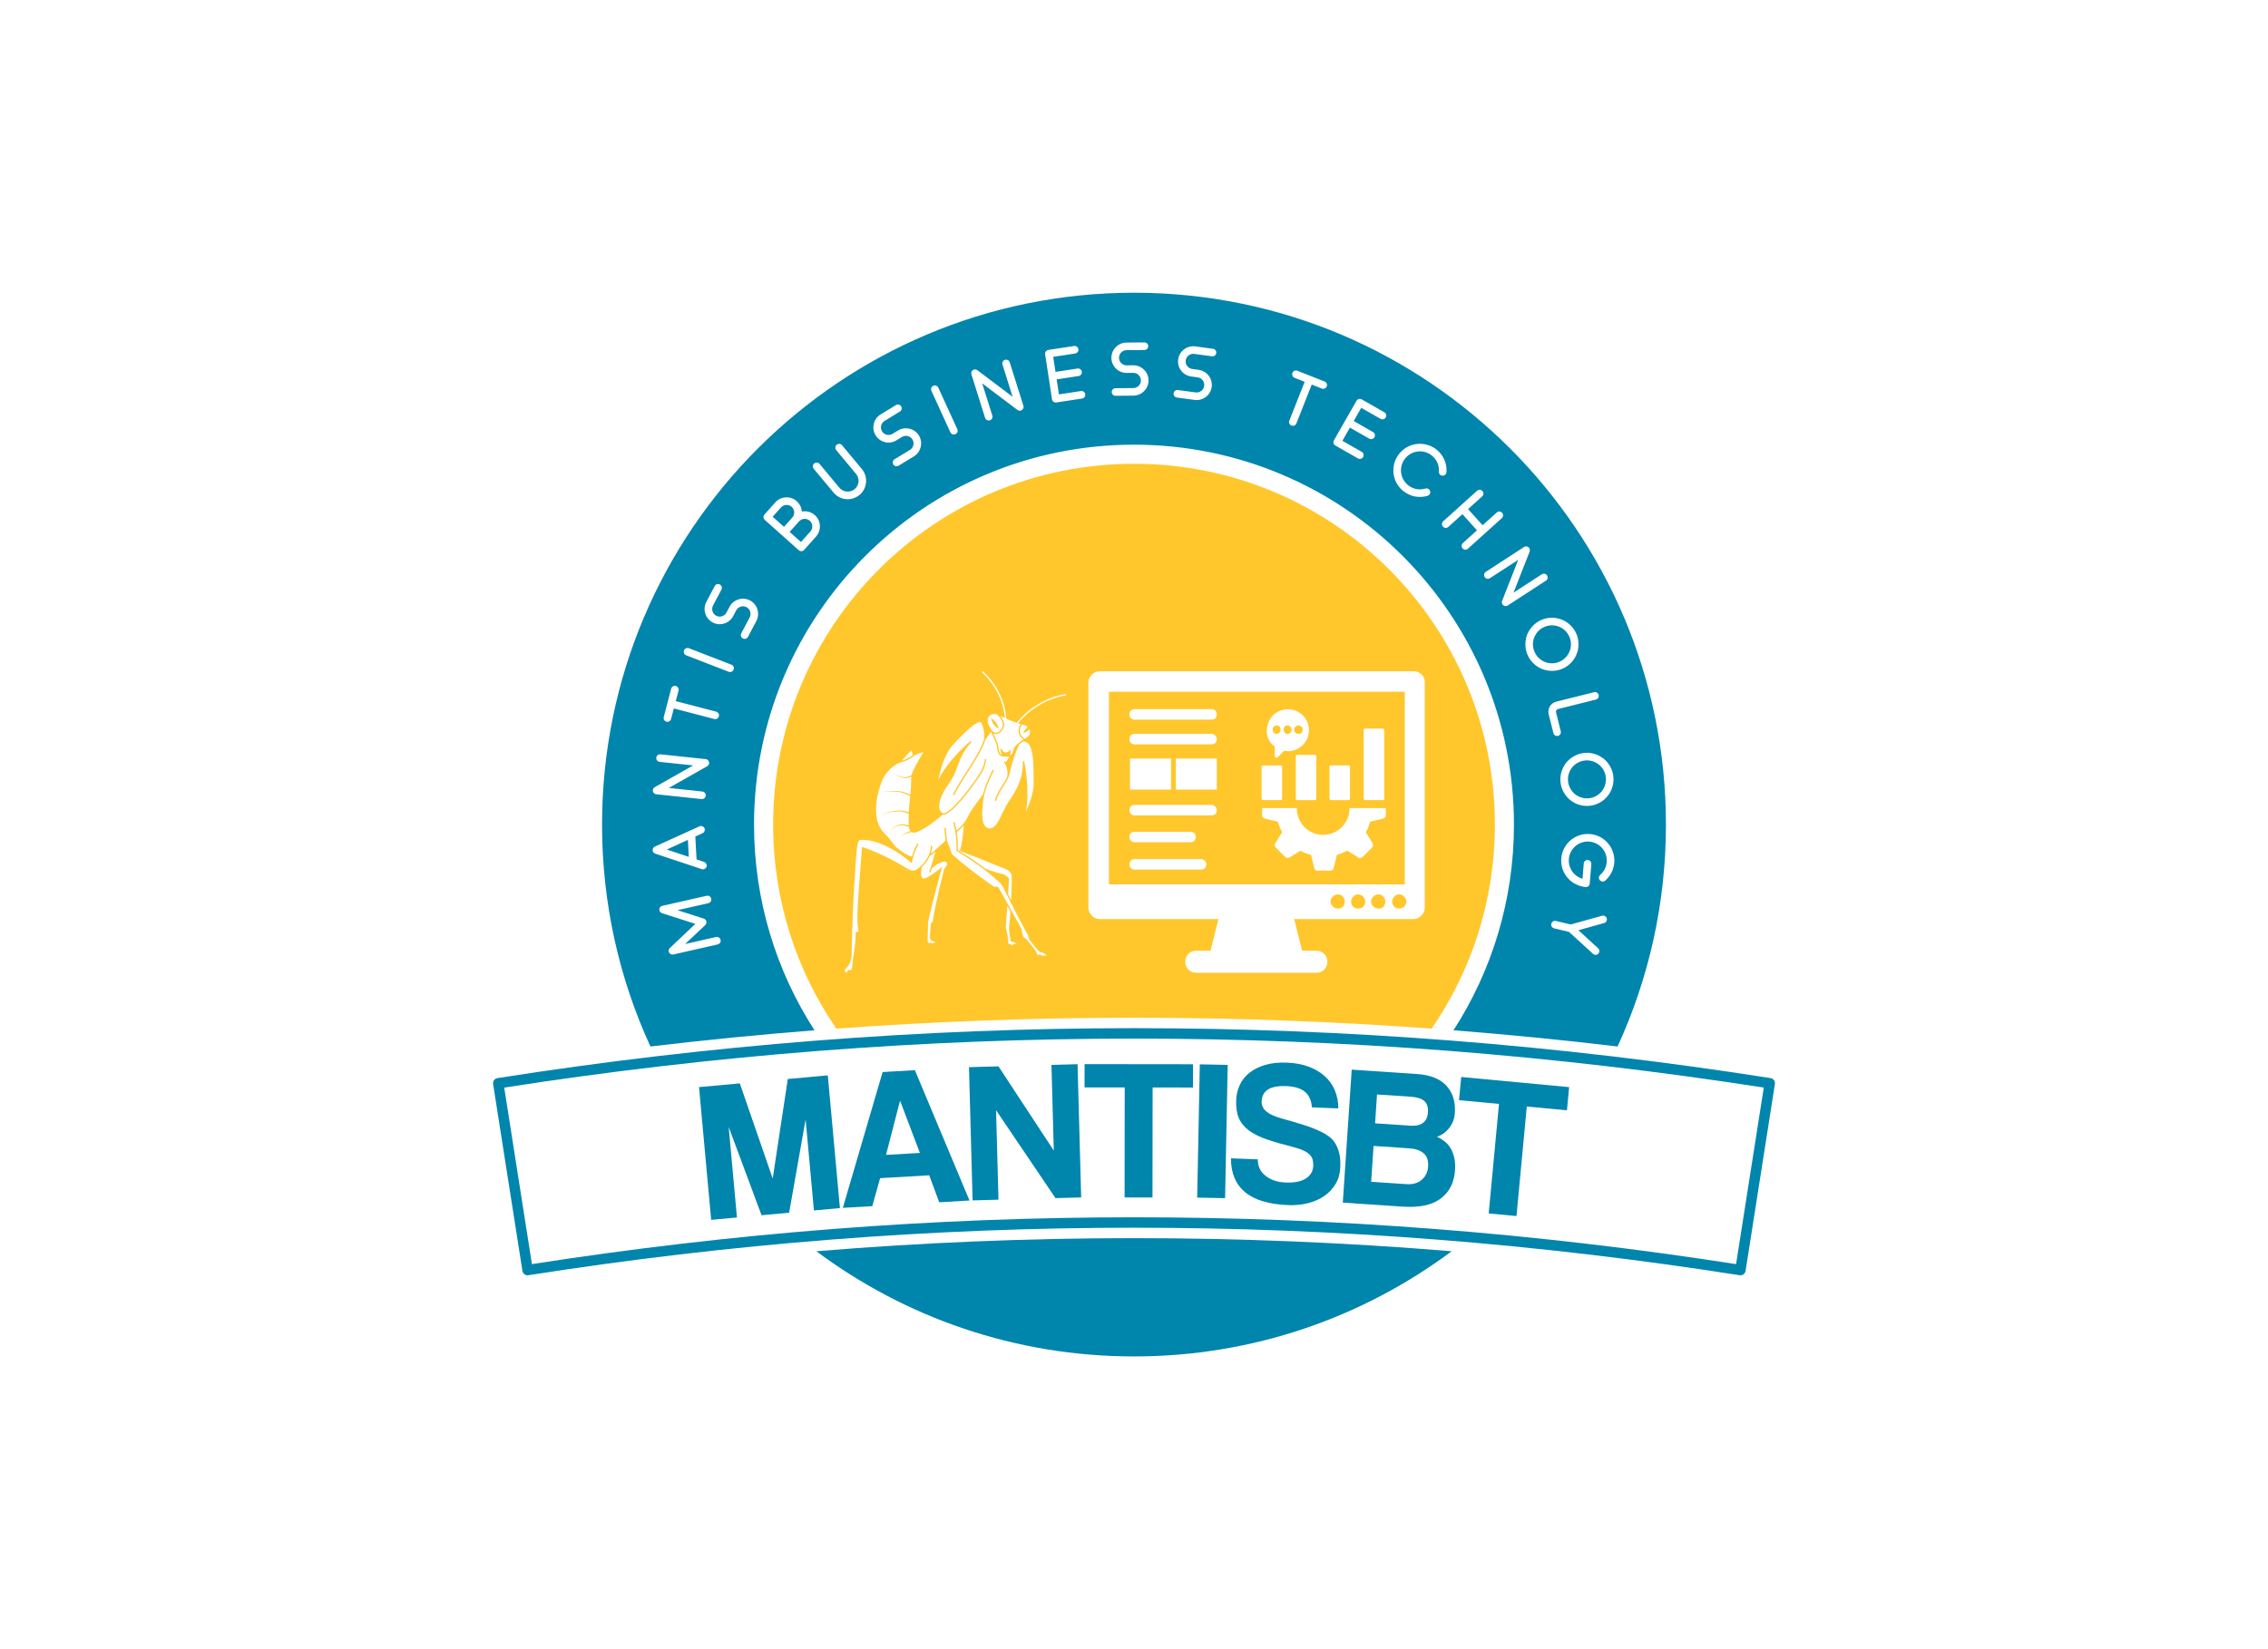
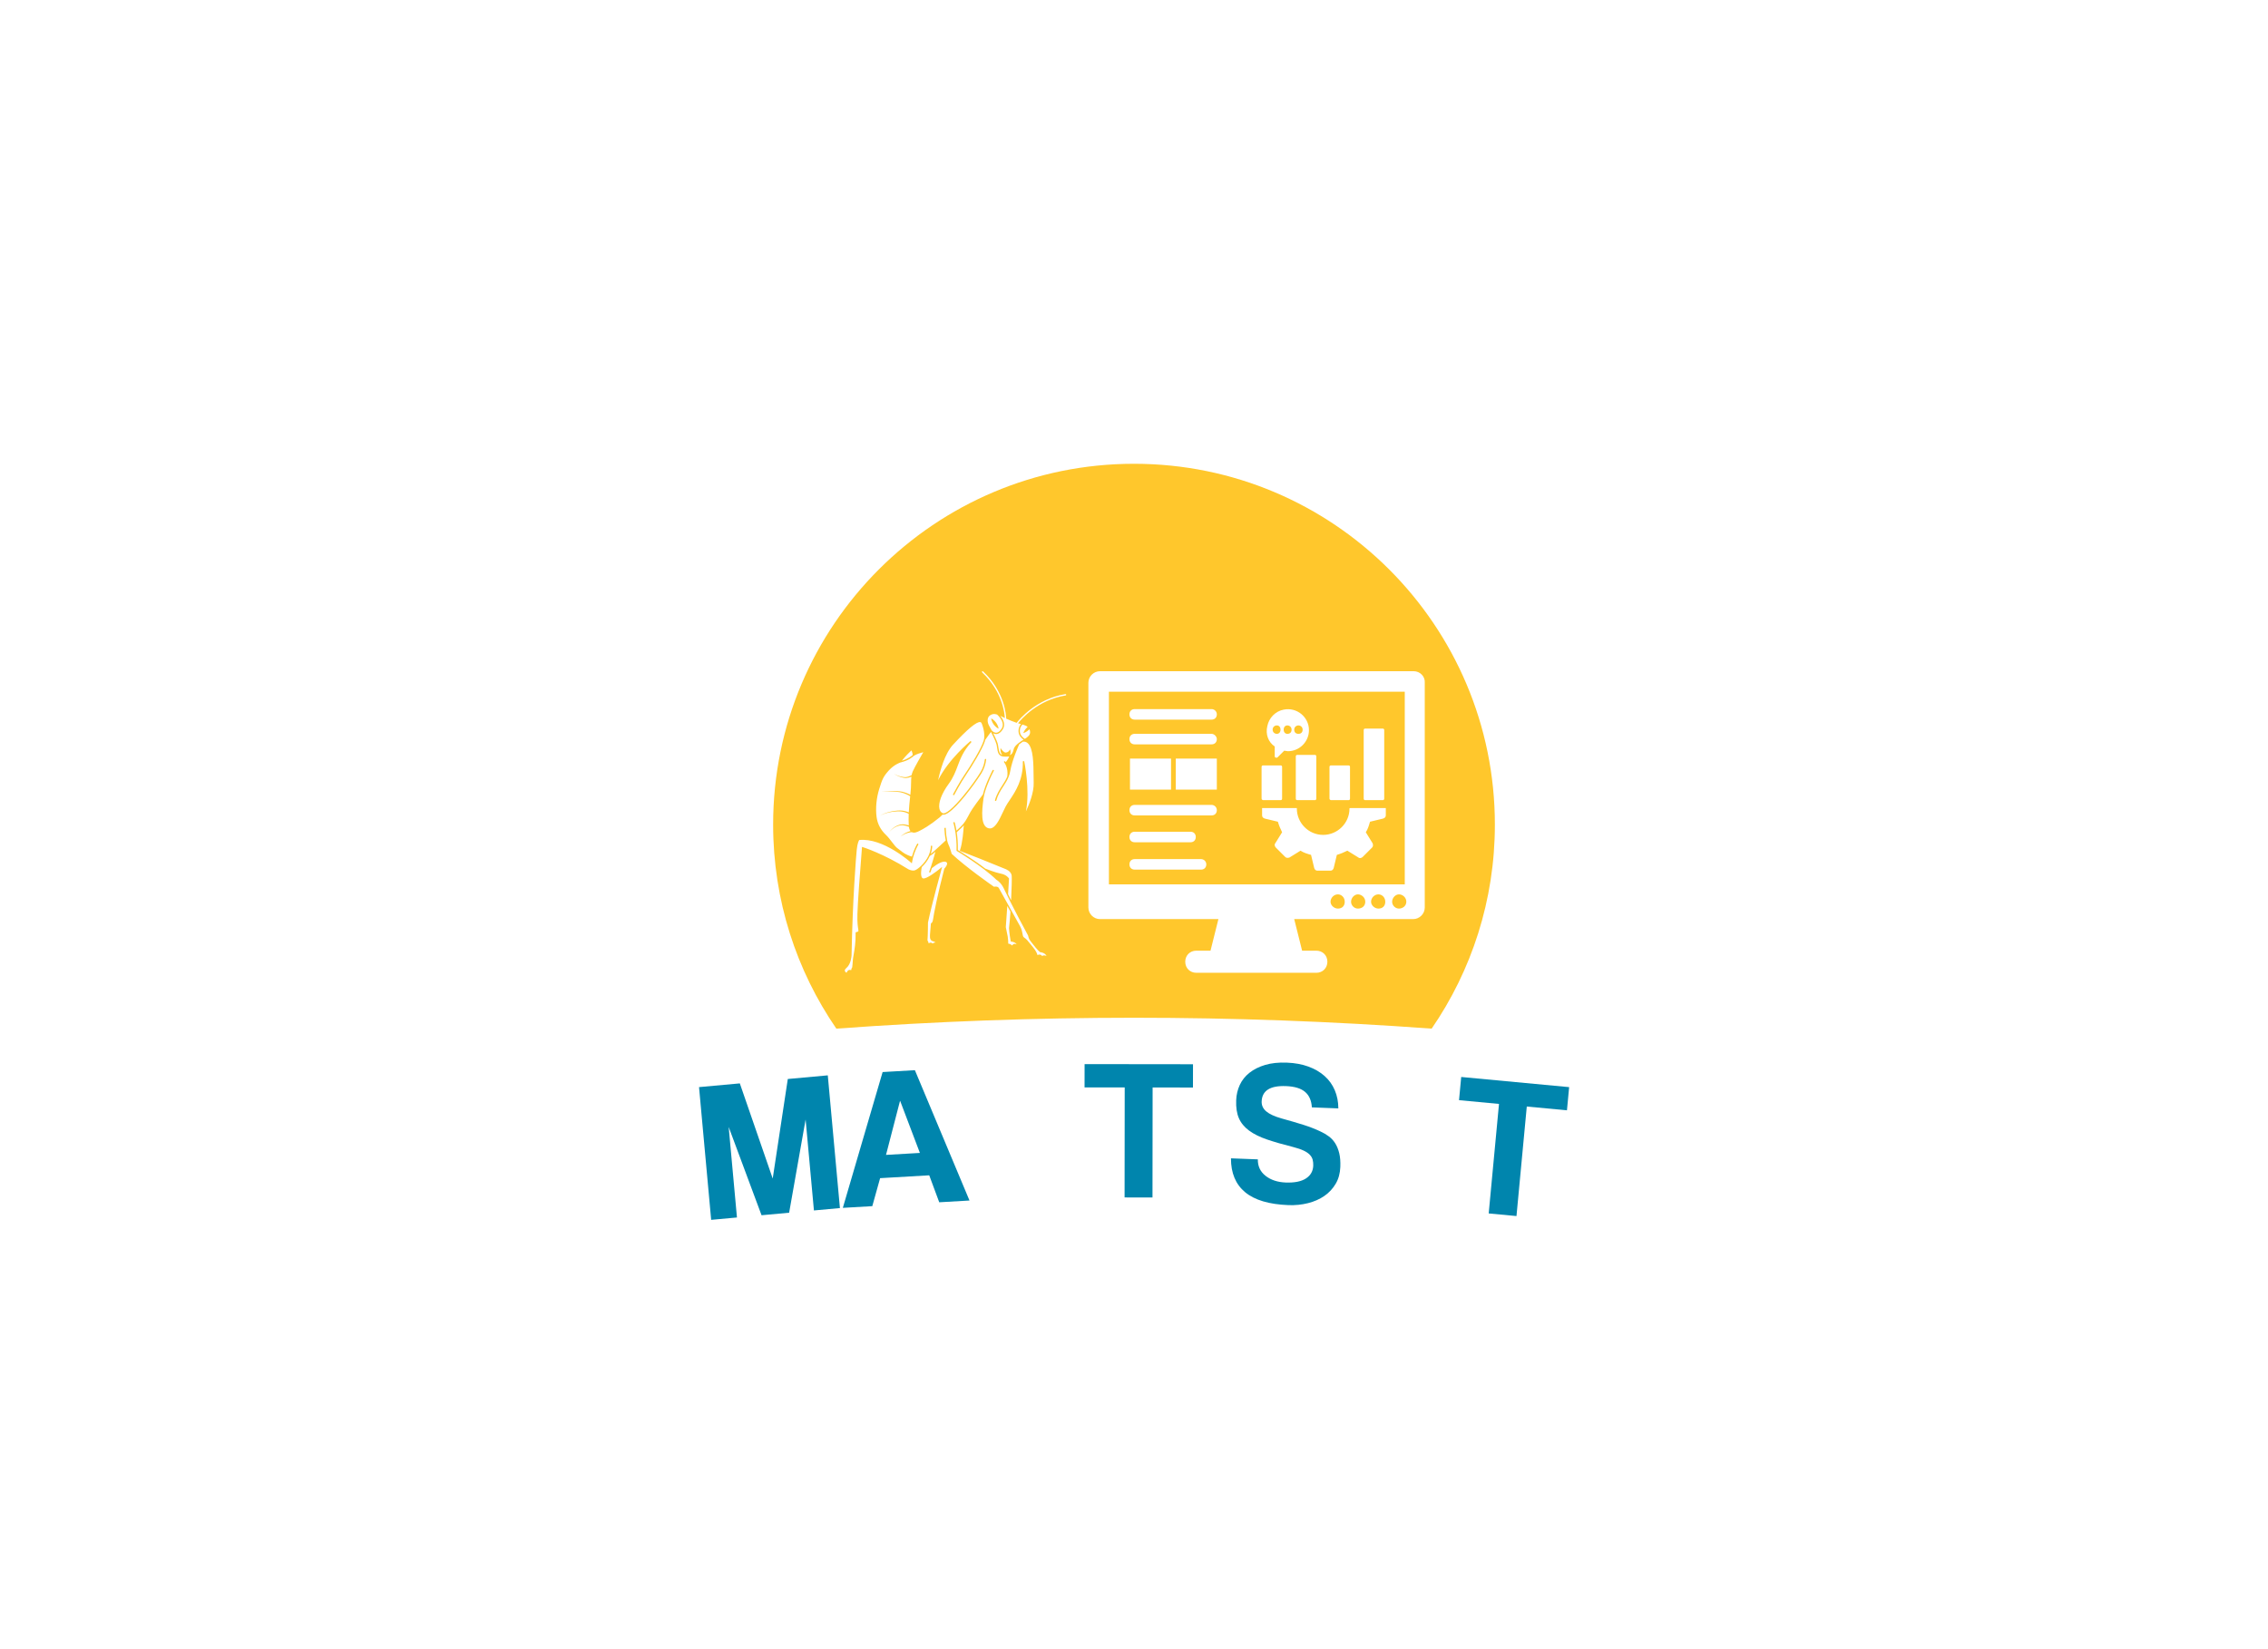
<svg xmlns="http://www.w3.org/2000/svg" contrastcolor="001489" template="Default" presentation="2.5" layouttype="undefined" specialfontid="undefined" id1="125" id2="484" companyname="MantisBT" companytagline="Mantis Business Technology" version="1.1" viewBox="0 35 550 400">
  <g fill="none" fill-rule="none" stroke="none" stroke-width="1" stroke-linecap="butt" stroke-linejoin="miter" stroke-miterlimit="10" stroke-dasharray="" stroke-dashoffset="0" font-family="none" font-weight="none" font-size="none" text-anchor="none" style="mix-blend-mode: normal">
    <g data-paper-data="{&quot;isGlobalGroup&quot;:true,&quot;bounds&quot;:{&quot;x&quot;:119.56587635245597,&quot;y&quot;:106,&quot;width&quot;:310.86824729508805,&quot;height&quot;:258}}">
      <g data-paper-data="{&quot;isIcon&quot;:&quot;true&quot;,&quot;iconType&quot;:&quot;icon&quot;,&quot;rawIconId&quot;:&quot;combine_79339902-0c4b-4169-8bbb-c82a2b8aa6b7&quot;,&quot;selectedEffects&quot;:{&quot;container&quot;:&quot;circle_simple_filled&quot;,&quot;transformation&quot;:&quot;&quot;,&quot;pattern&quot;:&quot;&quot;},&quot;combineTerms&quot;:&quot;Mantis,Business Technology&quot;,&quot;isDetailed&quot;:true,&quot;fillRule&quot;:&quot;nonzero&quot;,&quot;blockLetter&quot;:&quot;O&quot;,&quot;blockLetterId&quot;:0,&quot;relativeBoundsIconToContainer&quot;:{&quot;top&quot;:-0.0035846388931259424,&quot;left&quot;:0.0010999424563973104},&quot;widthRatioIconToContainer&quot;:0.8036324700354273,&quot;heightRatioIconToContainer&quot;:0.4179276420516906,&quot;bounds&quot;:{&quot;x&quot;:187.487738328261,&quot;y&quot;:147.4876298704052,&quot;width&quot;:175.02462511140993,&quot;height&quot;:137.00397973934648},&quot;iconStyle&quot;:&quot;standalone&quot;,&quot;suitableAsStandaloneIcon&quot;:false}" fill="#ffc72c" fill-rule="evenodd">
        <path d="M275,147.488c-48.332,0 -87.512,39.181 -87.512,87.512c0,18.369 5.659,35.416 15.329,49.492c48.122,-3.521 96.244,-3.521 144.366,0c9.67,-14.076 15.33,-31.123 15.33,-49.492c0,-48.332 -39.18,-87.512 -87.512,-87.512zM246.543,210.316c0.577,-0.747 4.726,-5.819 11.833,-6.964c0.09,-0.015 0.175,0.046 0.19,0.133c0.015,0.088 -0.047,0.173 -0.135,0.187c-6.76,1.089 -10.79,5.783 -11.558,6.751c0.252,0.08 0.496,0.152 0.723,0.209c-0.26,0.281 -0.626,0.843 -0.6,1.77c0.033,1.056 0.822,1.723 1.23,1.998c-0.002,0.001 -0.005,0.002 -0.009,0.003c-0.094,0.058 -0.185,0.113 -0.27,0.169l-0.01,0.004c-0.068,0.043 -0.133,0.087 -0.194,0.128l-0.035,0.024c-0.096,0.067 -0.196,0.135 -0.296,0.206c-0.707,0.498 -1.466,1.108 -1.629,1.927c-0.153,0.771 -0.452,1.006 -0.65,1.16l-0.038,0.031c-0.041,0.032 -0.119,0.058 -0.213,0.076c0.281,-0.435 0.167,-0.98 0.159,-1.015l-0.084,-0.369l-0.211,0.313c-0.018,0.029 -0.041,0.055 -0.061,0.08c-0.006,0.009 -0.014,0.018 -0.022,0.026c-0.014,0.016 -0.029,0.031 -0.043,0.045c-0.009,0.01 -0.018,0.018 -0.029,0.028c-0.013,0.011 -0.026,0.023 -0.039,0.034c-0.01,0.009 -0.022,0.017 -0.033,0.025c-0.013,0.01 -0.026,0.018 -0.037,0.027c-0.015,0.009 -0.026,0.016 -0.039,0.024c-0.01,0.007 -0.022,0.015 -0.035,0.022c-0.013,0.007 -0.025,0.014 -0.039,0.021c-0.01,0.006 -0.02,0.012 -0.03,0.017c-0.015,0.007 -0.029,0.013 -0.044,0.02c-0.01,0.004 -0.018,0.008 -0.026,0.012c-0.017,0.006 -0.03,0.013 -0.047,0.018c-0.006,0.002 -0.012,0.005 -0.021,0.007c-0.017,0.006 -0.033,0.012 -0.049,0.017c-0.004,0.002 -0.008,0.002 -0.01,0.003c-0.145,0.044 -0.262,0.052 -0.295,0.053c-0.002,-0.001 -0.006,-0.002 -0.008,-0.002h-0.002c-0.337,-0.023 -0.775,-0.518 -0.916,-0.709l-0.295,-0.397v0.495c0,0.495 0.217,0.905 0.415,1.178c-0.645,-0.198 -0.771,-0.807 -0.919,-1.787c-0.034,-0.223 -0.069,-0.456 -0.116,-0.69c-0.009,-0.048 -0.02,-0.098 -0.035,-0.15l-0.012,-0.05c-0.011,-0.037 -0.021,-0.075 -0.034,-0.114c-0.005,-0.02 -0.011,-0.039 -0.018,-0.059c-0.013,-0.041 -0.026,-0.083 -0.041,-0.126c-0.006,-0.017 -0.011,-0.033 -0.017,-0.05c-0.043,-0.126 -0.094,-0.257 -0.149,-0.394c-0.001,-0.003 -0.003,-0.007 -0.004,-0.01c-0.027,-0.069 -0.056,-0.139 -0.087,-0.209c0,-0.002 0,-0.005 -0.002,-0.006c-0.217,-0.517 -0.492,-1.081 -0.758,-1.601c0.233,0.125 0.478,0.191 0.719,0.191c0.037,0 0.075,-0.002 0.112,-0.005c0.567,-0.05 1.084,-0.456 1.534,-1.206c0.735,-1.229 -0.053,-2.506 -0.661,-3.221c0.119,0.056 0.24,0.114 0.368,0.178c0.236,0.118 0.492,0.241 0.758,0.364c-0.057,-1.148 -0.596,-6.454 -5.508,-11.075c-0.065,-0.062 -0.069,-0.166 -0.007,-0.231c0.062,-0.066 0.166,-0.069 0.232,-0.007c5.272,4.962 5.599,10.718 5.616,11.466c0.811,0.364 1.707,0.727 2.53,1.006zM263.938,255.117v-54.51c0,-1.532 1.277,-2.808 2.808,-2.808h76.083c1.533,0 2.808,1.277 2.682,2.808v54.51c0,1.532 -1.277,2.808 -2.808,2.808h-28.851l1.915,7.659h3.448c1.531,0 2.681,1.149 2.681,2.682c0,1.531 -1.149,2.681 -2.681,2.681h-29.106c-1.532,0 -2.681,-1.149 -2.681,-2.681c0,-1.533 1.149,-2.682 2.681,-2.682h3.447l1.915,-7.659h-28.723c-1.532,0 -2.808,-1.277 -2.808,-2.808zM268.917,202.777v46.723h71.744v-46.723zM275.172,209.543c-0.766,0 -1.277,-0.511 -1.277,-1.277c0,-0.766 0.511,-1.277 1.277,-1.277h18.638c0.638,0 1.277,0.511 1.277,1.277c0,0.766 -0.511,1.277 -1.277,1.277zM309.768,218.735c-0.256,0.128 -0.639,0 -0.639,-0.255v-2.425c-1.531,-1.021 -2.297,-2.936 -1.787,-4.979c0.383,-1.915 1.915,-3.574 3.958,-3.957c3.192,-0.638 6.128,1.787 6.128,4.979c0,2.808 -2.298,5.106 -5.107,5.106c-0.256,0 -0.638,-0.128 -0.894,-0.128zM240.476,212.137c-0.034,-0.062 -0.066,-0.122 -0.099,-0.18l-0.014,-0.026c-0.27,-0.498 -0.471,-0.848 -0.496,-0.888c-0.472,-0.849 -0.553,-2.027 0.227,-2.539c0.337,-0.221 0.651,-0.324 0.984,-0.324c0.227,0 0.467,0.049 0.727,0.132c0.233,0.21 2.012,1.88 1.128,3.357c-0.391,0.656 -0.823,1.009 -1.279,1.049c-0.555,0.05 -1.001,-0.378 -1.178,-0.58zM240.362,209.251c0.092,0.774 0.605,1.456 0.605,1.456c0,0 0.487,0.7 1.194,1.032c-0.094,-0.775 -0.606,-1.456 -0.606,-1.456c0,0 -0.488,-0.7 -1.193,-1.032zM250.057,263.46c0.54,0.708 1.549,2.022 2.153,2.464l0.039,0.028l0.045,0.003c0.049,0.003 1.076,0.088 1.499,0.892c-0.216,-0.066 -0.479,-0.131 -0.63,-0.121c-0.157,0.009 -0.329,0.083 -0.454,0.147c-0.072,-0.12 -0.206,-0.261 -0.454,-0.321c-0.249,-0.058 -0.495,0.021 -0.664,0.101c-0.078,-0.333 -0.31,-0.964 -1.002,-1.799c-0.27,-0.326 -0.505,-0.622 -0.712,-0.884c-0.561,-0.71 -0.968,-1.226 -1.492,-1.556c-0.29,-0.182 -0.339,-0.468 -0.419,-0.938c-0.08,-0.459 -0.189,-1.086 -0.605,-1.85c-0.437,-0.799 -1.863,-3.364 -3.103,-5.591l-0.24,-0.426c-0.978,-1.757 -1.786,-3.203 -1.803,-3.236c-0.029,-0.049 -0.285,-0.468 -1.175,-0.292c-0.663,-0.461 -6.843,-4.785 -10.247,-7.986c-0.072,-0.26 -0.433,-1.539 -0.809,-2.321c-0.1,-0.209 -0.188,-0.494 -0.266,-0.822l-0.02,-0.092c-0.16,-0.715 -0.282,-1.685 -0.333,-2.664v-0.001c-0.007,-0.137 -0.014,-0.273 -0.018,-0.402l-0.327,0.01c0.004,0.132 0.011,0.27 0.018,0.41v0.015c0.019,0.333 0.046,0.684 0.083,1.033c0.002,0.017 0.003,0.035 0.006,0.052c0.009,0.086 0.018,0.173 0.029,0.26c0.004,0.035 0.009,0.069 0.014,0.104c0.009,0.066 0.018,0.133 0.027,0.199c0.004,0.044 0.01,0.085 0.017,0.129c0.007,0.052 0.015,0.104 0.024,0.156c0.007,0.051 0.015,0.102 0.024,0.152c0.006,0.038 0.012,0.075 0.018,0.112c0.011,0.061 0.021,0.122 0.033,0.18c0.004,0.019 0.008,0.038 0.012,0.056c0.012,0.061 0.022,0.12 0.034,0.177c-0.994,0.903 -2.01,1.823 -2.527,2.323c-0.394,0.382 -0.763,0.688 -1.132,0.94c0.004,-0.01 0.006,-0.022 0.011,-0.033c0.042,-0.119 0.08,-0.241 0.115,-0.363c0.011,-0.038 0.022,-0.078 0.033,-0.119c0.034,-0.128 0.067,-0.26 0.095,-0.394c0.001,-0.008 0.002,-0.016 0.003,-0.025c0.025,-0.127 0.045,-0.255 0.062,-0.386c0.006,-0.034 0.01,-0.069 0.014,-0.102c0.016,-0.136 0.029,-0.273 0.035,-0.414c0.004,-0.089 -0.066,-0.167 -0.155,-0.171c-0.091,-0.003 -0.167,0.065 -0.172,0.155c-0.003,0.097 -0.01,0.192 -0.02,0.287c-0.004,0.049 -0.01,0.097 -0.017,0.147c-0.006,0.045 -0.01,0.089 -0.017,0.135c-0.01,0.065 -0.022,0.131 -0.033,0.196c-0.005,0.026 -0.01,0.052 -0.014,0.077c-0.015,0.079 -0.033,0.159 -0.051,0.236c-0.003,0.011 -0.005,0.021 -0.007,0.033c-0.088,0.364 -0.211,0.724 -0.368,1.08l-0.051,0.119c-0.912,1.971 -2.625,3.251 -3.211,3.5c-0.685,0.292 -1.628,-0.198 -1.674,-0.222l-0.002,-0.001c-5.999,-3.78 -10.989,-5.345 -11.039,-5.361l-0.196,-0.061l-0.016,0.204c-0.535,6.844 -1.024,13.225 -1.1,16.078c-0.059,2.152 0.114,3.165 0.207,3.711c0.03,0.175 0.052,0.299 0.049,0.378c-0.006,0.155 -0.363,0.28 -0.551,0.312l-0.14,0.023l0.003,0.142c0.041,2.296 -0.275,4.113 -0.484,5.314c-0.092,0.527 -0.165,0.945 -0.182,1.254c-0.05,0.838 -0.142,1.603 -0.168,1.816c-0.16,0.166 -0.215,0.441 -0.232,0.647c-0.259,-0.077 -0.519,-0.035 -0.534,-0.032l-0.02,0.005c-0.289,0.084 -0.494,0.451 -0.596,0.682c-0.165,-0.107 -0.375,-0.287 -0.405,-0.502c-0.028,-0.2 0.099,-0.42 0.377,-0.654c1.142,-0.96 1.253,-2.942 1.256,-3.03c0.249,-13.594 1.1,-24.148 1.257,-25.661c0.172,-1.661 0.509,-2.226 0.606,-2.357c5.775,-0.603 12.471,5.404 12.539,5.466l0.223,0.202l0.049,-0.296c0.053,-0.327 0.12,-0.643 0.195,-0.949l0.04,-0.151c0.418,-1.591 1.071,-2.802 1.237,-3.095c0.002,-0.003 0.003,-0.006 0.004,-0.007c0.007,-0.014 0.013,-0.024 0.018,-0.033c0.01,-0.017 0.016,-0.027 0.017,-0.029c0.047,-0.076 0.022,-0.178 -0.056,-0.224c-0.077,-0.048 -0.177,-0.023 -0.224,0.055c-0.001,0.001 -0.002,0.003 -0.002,0.003c-0.051,0.083 -0.786,1.323 -1.269,3.085c-1.453,-0.414 -2.172,-0.994 -2.753,-1.464c-0.217,-0.175 -0.422,-0.341 -0.64,-0.481c-0.45,-0.285 -0.947,-0.939 -1.471,-1.628c-0.449,-0.591 -0.914,-1.202 -1.412,-1.672c-1.299,-1.228 -2.068,-2.694 -2.288,-4.354c-0.281,-2.128 -0.047,-4.616 0.643,-6.824c0.72,-2.307 0.965,-2.973 2.322,-4.477c1.296,-1.436 2.761,-1.915 2.798,-1.927c2.087,-0.482 3.145,-1.495 3.283,-1.634c0.679,-0.431 1.726,-0.732 2.275,-0.871c-0.528,0.908 -2,3.458 -2.526,4.608c-0.146,0.317 -0.239,0.628 -0.3,0.951c-0.027,0.015 -0.06,0.033 -0.102,0.057c-0.056,0.028 -0.121,0.065 -0.201,0.101c-0.08,0.037 -0.168,0.08 -0.268,0.116c-0.049,0.021 -0.102,0.041 -0.155,0.061c-0.054,0.018 -0.112,0.035 -0.17,0.053c-0.116,0.043 -0.242,0.057 -0.372,0.087c-0.064,0.007 -0.131,0.01 -0.197,0.017l-0.098,0.006l-0.108,-0.006c-0.071,-0.006 -0.146,-0.007 -0.218,-0.014l-0.213,-0.029c-0.143,-0.015 -0.285,-0.053 -0.425,-0.079c-0.139,-0.035 -0.276,-0.072 -0.408,-0.108c-0.13,-0.045 -0.257,-0.085 -0.375,-0.128c-0.115,-0.048 -0.225,-0.092 -0.328,-0.135c-0.098,-0.05 -0.186,-0.096 -0.267,-0.136c-0.082,-0.037 -0.144,-0.084 -0.2,-0.118c-0.109,-0.069 -0.171,-0.108 -0.171,-0.108c0,0 0.059,0.044 0.163,0.12c0.053,0.036 0.113,0.088 0.192,0.132c0.077,0.046 0.165,0.098 0.26,0.155c0.1,0.049 0.206,0.102 0.321,0.159c0.116,0.053 0.241,0.101 0.37,0.155c0.131,0.046 0.268,0.094 0.408,0.138c0.143,0.037 0.283,0.085 0.433,0.112l0.222,0.046c0.073,0.012 0.145,0.019 0.217,0.029l0.108,0.014c0.028,0.002 0.051,0.001 0.074,0.001h0.007c0.011,0 0.023,-0 0.035,0c0.029,-0.001 0.057,-0.001 0.086,-0.001c0.046,0 0.091,0 0.136,-0.003c0.141,-0.022 0.284,-0.029 0.41,-0.065c0.064,-0.016 0.127,-0.031 0.186,-0.045c0.059,-0.018 0.115,-0.036 0.17,-0.053c0.11,-0.033 0.206,-0.072 0.292,-0.104c0.046,-0.018 0.088,-0.034 0.126,-0.052c-0.053,0.445 -0.061,0.923 -0.071,1.476c-0.013,0.757 -0.029,1.699 -0.174,2.901c-0.002,0.01 -0.002,0.019 -0.003,0.029c-0.022,-0.012 -0.041,-0.023 -0.064,-0.034c-0.092,-0.048 -0.202,-0.107 -0.333,-0.164c-0.065,-0.031 -0.134,-0.063 -0.207,-0.096c-0.075,-0.03 -0.152,-0.063 -0.234,-0.096c-0.161,-0.07 -0.343,-0.128 -0.535,-0.192c-0.189,-0.069 -0.4,-0.11 -0.611,-0.169c-0.108,-0.022 -0.218,-0.037 -0.331,-0.057c-0.056,-0.01 -0.112,-0.019 -0.169,-0.029l-0.043,-0.006c-0.008,-0.001 -0.009,-0.002 -0.025,-0.004l-0.021,-0.002l-0.084,-0.006c-0.225,-0.016 -0.456,-0.034 -0.686,-0.051c-0.185,-0.02 -0.373,-0.02 -0.56,-0.019h-0.004c-0.043,0 -0.085,0 -0.127,0c-0.07,0 -0.139,0 -0.209,-0c-0.157,-0.001 -0.312,-0.001 -0.462,0.004c-0.216,0.012 -0.425,0.025 -0.623,0.036c-0.198,0.013 -0.386,0.018 -0.558,0.036c-0.689,0.061 -1.148,0.102 -1.148,0.102c0,0 0.461,-0.021 1.151,-0.05c0.173,-0.011 0.359,-0.007 0.558,-0.012c0.197,-0.002 0.406,-0.006 0.622,-0.008c0.215,0.001 0.437,0.018 0.663,0.025c0.224,0.011 0.453,0.014 0.681,0.049c0.229,0.028 0.457,0.055 0.683,0.083l0.084,0.01l0.021,0.002l0.017,0.004l0.041,0.008c0.053,0.013 0.108,0.024 0.161,0.035c0.108,0.023 0.213,0.043 0.316,0.069c0.202,0.066 0.402,0.113 0.582,0.188c0.183,0.071 0.355,0.134 0.508,0.209c0.077,0.036 0.151,0.069 0.221,0.102c0.07,0.035 0.135,0.069 0.196,0.1c0.124,0.061 0.227,0.124 0.313,0.172c0.077,0.043 0.132,0.079 0.176,0.107c-0.174,1.495 -0.287,2.775 -0.341,3.924c-0.021,-0.01 -0.044,-0.021 -0.067,-0.029c-0.049,-0.022 -0.103,-0.045 -0.162,-0.071c-0.061,-0.021 -0.126,-0.045 -0.195,-0.07c-0.137,-0.055 -0.3,-0.093 -0.473,-0.143c-0.175,-0.046 -0.37,-0.073 -0.573,-0.112c-0.102,-0.01 -0.208,-0.019 -0.316,-0.028c-0.028,-0.002 -0.056,-0.005 -0.085,-0.007c-0.081,-0.008 -0.163,-0.015 -0.247,-0.01c-0.112,0.002 -0.226,0.005 -0.343,0.006c-0.058,0.002 -0.114,0 -0.176,0.005l-0.171,0.018c-0.23,0.023 -0.465,0.043 -0.7,0.082c-0.116,0.018 -0.234,0.035 -0.351,0.052c-0.116,0.022 -0.231,0.045 -0.345,0.068c-0.229,0.04 -0.45,0.102 -0.665,0.155c-0.216,0.049 -0.417,0.127 -0.611,0.185c-0.193,0.061 -0.369,0.141 -0.534,0.202c-0.165,0.063 -0.308,0.144 -0.438,0.203c-0.132,0.058 -0.238,0.124 -0.326,0.177c-0.178,0.104 -0.279,0.165 -0.279,0.165c0,0 0.103,-0.055 0.284,-0.152c0.09,-0.049 0.199,-0.11 0.333,-0.163c0.132,-0.053 0.276,-0.128 0.444,-0.183c0.167,-0.054 0.344,-0.126 0.538,-0.178c0.196,-0.049 0.398,-0.118 0.614,-0.157c0.215,-0.045 0.435,-0.096 0.664,-0.126c0.114,-0.018 0.228,-0.035 0.343,-0.053c0.116,-0.012 0.232,-0.023 0.348,-0.036c0.229,-0.028 0.465,-0.039 0.695,-0.051l0.173,-0.01c0.04,-0.001 0.083,0 0.126,0.002h0c0.014,0 0.027,0.001 0.04,0.001c0.111,0.002 0.221,0.004 0.328,0.007c0.079,-0.002 0.156,0.009 0.232,0.019c0.028,0.004 0.056,0.008 0.084,0.011c0.103,0.013 0.203,0.026 0.3,0.04c0.192,0.045 0.376,0.079 0.54,0.13c0.162,0.054 0.315,0.096 0.441,0.155c0.065,0.027 0.124,0.05 0.18,0.074c0.054,0.026 0.103,0.05 0.148,0.072c0.083,0.039 0.141,0.075 0.185,0.1c-0.037,0.989 -0.031,1.885 0.016,2.745c0.002,0.017 0.003,0.033 0.005,0.049c-0.148,-0.041 -0.355,-0.1 -0.61,-0.15c-0.127,-0.03 -0.27,-0.052 -0.42,-0.074c-0.074,-0.013 -0.152,-0.017 -0.234,-0.025c-0.022,-0.001 -0.044,-0.003 -0.066,-0.005c-0.059,-0.005 -0.118,-0.01 -0.18,-0.005c-0.087,0.004 -0.168,0.001 -0.262,0.013c-0.082,0.013 -0.165,0.026 -0.249,0.041c-0.17,0.045 -0.348,0.082 -0.509,0.15c-0.083,0.03 -0.165,0.059 -0.246,0.092c-0.079,0.039 -0.156,0.076 -0.234,0.115c-0.158,0.067 -0.296,0.167 -0.437,0.249c-0.036,0.022 -0.07,0.043 -0.104,0.064c-0.031,0.023 -0.063,0.048 -0.095,0.072c-0.061,0.049 -0.123,0.095 -0.182,0.141c-0.123,0.085 -0.221,0.188 -0.315,0.278c-0.092,0.092 -0.185,0.167 -0.249,0.25c-0.067,0.081 -0.126,0.153 -0.174,0.211c-0.095,0.116 -0.151,0.183 -0.151,0.183c0,0 0.059,-0.064 0.162,-0.175c0.051,-0.055 0.113,-0.12 0.185,-0.198c0.068,-0.08 0.166,-0.148 0.261,-0.234c0.098,-0.082 0.2,-0.178 0.326,-0.254c0.061,-0.042 0.123,-0.084 0.186,-0.127c0.031,-0.022 0.064,-0.043 0.096,-0.065c0.034,-0.018 0.069,-0.037 0.104,-0.057c0.142,-0.072 0.282,-0.16 0.441,-0.218c0.076,-0.032 0.154,-0.063 0.232,-0.096c0.08,-0.027 0.161,-0.05 0.242,-0.075c0.161,-0.057 0.323,-0.077 0.483,-0.112c0.085,-0.009 0.167,-0.016 0.25,-0.026c0.044,-0.003 0.092,-0.001 0.14,0.001h0.002c0.03,0.001 0.059,0.003 0.087,0.003c0.057,-0.002 0.114,0.007 0.171,0.015c0.019,0.003 0.037,0.006 0.056,0.008c0.074,0.012 0.147,0.019 0.218,0.036c0.142,0.029 0.275,0.058 0.397,0.094c0.244,0.065 0.445,0.134 0.585,0.183c0.049,0.019 0.09,0.033 0.123,0.046c0.063,0.456 0.188,0.801 0.383,1.035c-0.048,0.013 -0.099,0.025 -0.153,0.042c-0.288,0.079 -0.662,0.217 -1.012,0.398c-0.176,0.088 -0.344,0.189 -0.496,0.291c-0.078,0.048 -0.148,0.104 -0.216,0.154c-0.069,0.049 -0.13,0.098 -0.185,0.147c-0.113,0.092 -0.201,0.176 -0.261,0.237c-0.06,0.058 -0.096,0.092 -0.096,0.092c0,0 0.038,-0.03 0.105,-0.081c0.066,-0.055 0.161,-0.127 0.283,-0.207c0.059,-0.041 0.124,-0.083 0.197,-0.124c0.072,-0.041 0.144,-0.088 0.226,-0.127c0.159,-0.084 0.333,-0.164 0.511,-0.231c0.356,-0.139 0.726,-0.233 1.005,-0.279c0.14,-0.026 0.255,-0.038 0.336,-0.046c0.031,-0.003 0.054,-0.005 0.073,-0.006c0.555,0.293 1.266,0.003 1.827,-0.286c0.947,-0.488 2.375,-1.224 4.93,-3.299c0.217,-0.175 0.455,-0.401 0.712,-0.671c0.007,0.002 0.015,0.003 0.024,0.004c0.01,0.003 0.019,0.005 0.029,0.006c0.047,0.01 0.094,0.014 0.144,0.014h0.006c0.008,0 0.017,-0.001 0.026,-0.001c0.027,-0.002 0.055,-0.002 0.083,-0.004c0.017,-0.003 0.034,-0.006 0.05,-0.008c0.02,-0.003 0.042,-0.006 0.064,-0.01c0.021,-0.004 0.042,-0.01 0.064,-0.015c0.018,-0.005 0.036,-0.01 0.054,-0.014c0.025,-0.007 0.05,-0.017 0.076,-0.025c0.016,-0.006 0.03,-0.01 0.047,-0.016c0.028,-0.01 0.058,-0.022 0.086,-0.034c0.013,-0.006 0.026,-0.011 0.041,-0.017c0.031,-0.013 0.064,-0.029 0.098,-0.045c0.011,-0.006 0.02,-0.009 0.032,-0.016c0.037,-0.018 0.073,-0.037 0.11,-0.057c0.008,-0.005 0.015,-0.007 0.023,-0.013c0.04,-0.022 0.08,-0.046 0.123,-0.069c0.005,-0.003 0.01,-0.006 0.015,-0.008c0.045,-0.028 0.089,-0.056 0.135,-0.085c0.002,-0.001 0.003,-0.002 0.005,-0.003c2.401,-1.551 6.282,-6.814 7.79,-9.155c0.002,-0.003 0.004,-0.005 0.006,-0.008c0.029,-0.045 0.056,-0.086 0.082,-0.128c0.006,-0.006 0.009,-0.013 0.014,-0.02c0.023,-0.038 0.047,-0.073 0.069,-0.108c0.009,-0.014 0.017,-0.029 0.026,-0.043c0.017,-0.026 0.034,-0.054 0.05,-0.08c0.012,-0.021 0.024,-0.041 0.037,-0.061c0.011,-0.018 0.022,-0.037 0.034,-0.054c0.022,-0.037 0.044,-0.073 0.064,-0.108c0.564,-0.958 0.922,-2.021 1.063,-3.159c0.01,-0.09 -0.053,-0.171 -0.142,-0.183c-0.09,-0.011 -0.171,0.053 -0.183,0.142c-0.135,1.094 -0.478,2.114 -1.019,3.034c-0.774,1.312 -2.515,3.779 -4.33,5.956c-0.121,0.146 -0.243,0.29 -0.364,0.431c-3.16,3.697 -4.201,3.763 -4.503,3.62l-0.001,-0.001c-0.4,-0.191 -0.665,-0.535 -0.787,-1.023c-0.351,-1.399 0.508,-3.734 2.242,-6.091c1.105,-1.503 1.645,-2.936 2.164,-4.322c0.681,-1.812 1.386,-3.686 3.365,-5.841l-0.223,-0.237c-0.058,0.047 -5.381,4.41 -7.877,9.525c0.465,-2.204 1.576,-6.409 3.62,-8.619c3.509,-3.794 5.736,-5.641 6.612,-5.493c0.143,0.024 0.241,0.107 0.308,0.262c0.011,0.024 1.069,2.417 0.504,4.259c-0.586,1.913 -3.269,6.255 -4.576,8.155c-1.288,1.872 -2.822,4.795 -2.839,4.824c-0.042,0.08 -0.01,0.178 0.069,0.221c0.08,0.042 0.178,0.012 0.221,-0.069c0.015,-0.028 1.543,-2.934 2.819,-4.791c1.315,-1.914 4.022,-6.297 4.618,-8.243c0.033,-0.108 0.061,-0.219 0.084,-0.33l0.01,0.006c0.599,-0.878 1.121,-1.577 1.37,-1.903c0.106,0.198 0.213,0.41 0.324,0.627c0.002,0.001 0.002,0.003 0.002,0.004c0.037,0.073 0.075,0.147 0.111,0.222c0.028,0.055 0.056,0.109 0.081,0.162c0.004,0.012 0.01,0.024 0.017,0.036c0.422,0.864 0.7,1.548 0.812,1.992c0.008,0.033 0.015,0.065 0.021,0.096c0.002,0.007 0.004,0.015 0.006,0.022c0.001,0.009 0.002,0.018 0.004,0.027c0.043,0.219 0.077,0.44 0.108,0.654c0.16,1.068 0.312,2.077 1.66,2.131l0.466,0.019l0.493,-0.018c0.047,0 0.175,-0.002 0.325,-0.018c-0.3,0.69 -0.655,1.166 -0.845,1.393c-0.084,-0.121 -0.143,-0.191 -0.153,-0.202c-0.059,-0.068 -0.164,-0.073 -0.231,-0.013c-0.068,0.06 -0.072,0.163 -0.013,0.23l0.001,0.001c0.036,0.043 1.053,1.253 0.773,3.431c-0.324,0.798 -0.774,1.496 -1.243,2.219c-0.663,1.023 -1.346,2.08 -1.747,3.528c-0.023,0.086 0.029,0.176 0.115,0.201c0.015,0.004 0.029,0.006 0.044,0.006c0.072,0 0.138,-0.047 0.159,-0.121c0.386,-1.399 1.057,-2.435 1.706,-3.436c0.477,-0.735 0.933,-1.443 1.267,-2.26c0.006,-0.01 0.009,-0.021 0.013,-0.033c0.174,-0.43 0.312,-0.888 0.397,-1.397c0.441,-2.6 2.002,-6.121 2.172,-6.499c0.244,-0.192 0.5,-0.369 0.739,-0.533l0.034,-0.024c0.048,-0.033 0.097,-0.066 0.15,-0.1c0.46,-0.031 0.846,0.1 1.173,0.397c1.345,1.225 1.374,5.063 1.394,7.865c0.004,0.626 0.007,1.217 0.024,1.738c0.078,2.323 -1.092,5.24 -1.889,6.943c1.069,-5.204 -0.402,-12.131 -0.419,-12.209l-0.323,0.039c0.122,4.468 -1.795,7.329 -3.194,9.419l-0.003,0.005c-0.395,0.59 -0.737,1.1 -0.988,1.576c-0.217,0.413 -0.434,0.877 -0.665,1.37c-0.864,1.846 -1.832,3.916 -3.146,3.916c-0.129,0 -0.262,-0.02 -0.397,-0.061c-1.812,-0.558 -1.594,-3.957 -1.143,-7.207c0.043,-0.312 0.108,-0.638 0.19,-0.97c0.012,-0.046 0.021,-0.092 0.034,-0.137c0.015,-0.06 0.031,-0.12 0.048,-0.18c0.006,-0.027 0.014,-0.055 0.021,-0.081c0.026,-0.09 0.051,-0.181 0.078,-0.271c0.003,-0.01 0.006,-0.022 0.01,-0.032c0.025,-0.08 0.049,-0.161 0.074,-0.242c0.006,-0.02 0.013,-0.041 0.019,-0.06c0.022,-0.072 0.046,-0.144 0.071,-0.217c0.006,-0.021 0.013,-0.043 0.021,-0.064c0.023,-0.071 0.048,-0.142 0.072,-0.212c0.006,-0.022 0.015,-0.042 0.022,-0.064c0.025,-0.073 0.051,-0.144 0.076,-0.214c0.007,-0.019 0.014,-0.039 0.021,-0.058c0.029,-0.073 0.055,-0.148 0.082,-0.221c0.006,-0.016 0.012,-0.032 0.018,-0.047c0.029,-0.08 0.061,-0.16 0.092,-0.24c0.003,-0.008 0.006,-0.017 0.01,-0.025c0.175,-0.449 0.356,-0.883 0.531,-1.279c0.003,-0.006 0.006,-0.014 0.01,-0.021c0.031,-0.07 0.061,-0.14 0.092,-0.207c0.004,-0.01 0.009,-0.022 0.014,-0.032c0.029,-0.065 0.059,-0.129 0.088,-0.193c0.004,-0.01 0.009,-0.019 0.013,-0.029c0.029,-0.064 0.058,-0.125 0.085,-0.186c0.005,-0.006 0.009,-0.015 0.013,-0.023c0.029,-0.063 0.057,-0.124 0.086,-0.183c0.002,-0.006 0.005,-0.011 0.007,-0.016c0.124,-0.261 0.235,-0.488 0.328,-0.672c0,-0.001 0.001,-0.003 0.002,-0.004c0.02,-0.043 0.041,-0.084 0.061,-0.122c0.003,-0.007 0.007,-0.014 0.01,-0.021c0.017,-0.032 0.033,-0.062 0.047,-0.09c0.002,-0.007 0.006,-0.014 0.01,-0.021c0.014,-0.028 0.028,-0.053 0.039,-0.076c0.003,-0.006 0.007,-0.012 0.01,-0.018c0.013,-0.022 0.022,-0.042 0.032,-0.059c0.002,-0.006 0.004,-0.01 0.007,-0.014c0.01,-0.019 0.019,-0.037 0.026,-0.051l0.001,-0.002c0.008,-0.014 0.013,-0.027 0.018,-0.035l0.002,-0.001c0.005,-0.008 0.006,-0.013 0.009,-0.014c0.01,-0.021 0.016,-0.041 0.018,-0.063c0,-0.002 -0.002,-0.006 -0.002,-0.009c0.003,-0.061 -0.026,-0.12 -0.084,-0.151c-0.008,-0.005 -0.018,-0.005 -0.026,-0.008c-0.013,-0.004 -0.023,-0.01 -0.035,-0.01c-0.063,-0.006 -0.127,0.026 -0.159,0.085c-0.078,0.144 -1.722,3.209 -2.353,5.876c-1.161,1.515 -2.098,2.831 -2.55,3.501c-0.388,0.575 -0.677,1.116 -0.955,1.641c-0.484,0.912 -0.942,1.77 -1.852,2.656c-0.264,0.256 -0.606,0.579 -1.045,0.984c-0.2,-1.172 -0.416,-1.876 -0.441,-1.959c-0.002,-0.005 -0.002,-0.009 -0.002,-0.01c-0.028,-0.086 -0.12,-0.132 -0.206,-0.105c-0.086,0.027 -0.133,0.119 -0.106,0.206c0.009,0.026 0.874,2.787 0.758,6.663l-0.002,0.096l0.083,0.049c0.06,0.036 6.085,3.594 9.565,6.96l0.035,0.026c0.01,0.004 1.062,0.598 1.738,2.009c0.178,0.367 0.43,0.888 0.753,1.544v0.002l0.021,0.039c0.002,0.006 0.006,0.014 0.01,0.023c0.06,0.118 0.121,0.241 0.183,0.367c0.129,0.26 0.262,0.526 0.397,0.794c0.013,0.026 0.025,0.053 0.037,0.078c0.092,0.182 0.184,0.366 0.278,0.552c0.013,0.024 0.025,0.049 0.037,0.073c0.033,0.065 0.063,0.126 0.096,0.19l0.276,0.546v-0.002c0.993,1.954 2.282,4.427 3.837,7.289c0.029,0.147 0.175,0.833 0.473,1.198c0.057,0.071 0.155,0.2 0.282,0.364zM247.966,210.731c0.558,0.156 0.966,0.338 1.252,0.574c-0.122,0.101 -0.196,0.172 -0.196,0.172c0,0 -0.626,0.578 -0.857,1.323c0.753,-0.198 1.359,-0.799 1.359,-0.799c0,0 0.051,-0.045 0.127,-0.128c0.082,0.188 0.132,0.402 0.151,0.648c0.065,0.755 -0.606,1.273 -1.267,1.69c-0.273,-0.164 -1.182,-0.786 -1.212,-1.817c-0.031,-1.021 0.475,-1.523 0.643,-1.663zM308.619,211.969c0,0.638 0.51,1.021 1.021,1.021c0.51,0 0.894,-0.383 0.894,-1.021c0,-0.638 -0.383,-1.021 -0.894,-1.021c-0.511,0 -1.021,0.383 -1.021,1.021zM311.299,211.969c0,0.638 0.383,1.021 0.894,1.021c0.638,0 1.021,-0.383 1.021,-1.021c0,-0.638 -0.51,-1.021 -1.021,-1.021c-0.51,0 -0.894,0.383 -0.894,1.021zM313.852,211.969c0,0.638 0.383,1.021 1.021,1.021c0.639,0 1.021,-0.383 1.021,-1.021c0,-0.638 -0.51,-1.021 -1.021,-1.021c-0.51,0 -1.021,0.383 -1.021,1.021zM330.703,228.692v-16.595c0,-0.255 0.128,-0.383 0.383,-0.383h4.212c0.256,0 0.383,0.128 0.383,0.383v16.595c0,0.255 -0.128,0.383 -0.383,0.383h-4.212c-0.256,0 -0.383,-0.128 -0.383,-0.383zM275.172,215.543c-0.766,0 -1.277,-0.511 -1.277,-1.277c0,-0.766 0.511,-1.277 1.277,-1.277h18.638c0.638,0 1.277,0.638 1.277,1.277c0,0.766 -0.511,1.277 -1.277,1.277zM221.027,217c0.227,0.473 0.297,0.941 0.317,1.116c-0.213,0.198 -1.088,0.942 -2.641,1.391c0.872,-1.115 1.932,-2.14 2.324,-2.507zM318.831,229.075h-4.212c-0.256,0 -0.383,-0.128 -0.383,-0.383v-10.213c0,-0.255 0.128,-0.383 0.383,-0.383h4.212c0.256,0 0.383,0.128 0.383,0.383v10.213c0,0.255 -0.128,0.383 -0.383,0.383zM274.023,218.99h9.957v7.532h-9.957zM285.13,218.99h9.957v7.532h-9.957zM310.917,221.032v7.659c0,0.255 -0.128,0.383 -0.383,0.383h-4.213c-0.127,0 -0.382,-0.128 -0.382,-0.383v-7.659c0,-0.255 0.128,-0.383 0.382,-0.383h4.213c0.256,0 0.383,0.128 0.383,0.383zM327.384,221.032v7.659c0,0.255 -0.128,0.383 -0.383,0.383h-4.212c-0.128,0 -0.383,-0.128 -0.383,-0.383v-7.659c0,-0.255 0.128,-0.383 0.383,-0.383h4.212c0.256,0 0.383,0.128 0.383,0.383zM275.172,232.777c-0.766,0 -1.277,-0.511 -1.277,-1.277c0,-0.766 0.511,-1.277 1.277,-1.277h18.638c0.638,0 1.277,0.511 1.277,1.277c0,0.766 -0.511,1.277 -1.277,1.277zM314.491,231.117c0,3.447 2.808,6.383 6.383,6.383c3.446,0 6.383,-2.808 6.383,-6.383c0,-0.128 0,-0.128 0.383,-0.128h8.425v1.787c0,0.383 -0.256,0.638 -0.639,0.766l-3.191,0.766c-0.256,0.894 -0.511,1.787 -1.021,2.553l1.659,2.681c0.128,0.383 0.128,0.766 -0.128,1.021l-2.297,2.298c-0.256,0.255 -0.767,0.383 -1.021,0.128l-2.681,-1.66c-0.767,0.383 -1.66,0.766 -2.554,1.021l-0.766,3.191c-0.128,0.383 -0.382,0.638 -0.766,0.638h-3.192c-0.382,0 -0.638,-0.255 -0.766,-0.638l-0.766,-3.191c-0.894,-0.255 -1.787,-0.511 -2.553,-1.021l-2.681,1.66c-0.383,0.128 -0.767,0.128 -1.021,-0.128l-2.298,-2.298c-0.256,-0.255 -0.382,-0.766 -0.128,-1.021l1.66,-2.681c-0.383,-0.766 -0.767,-1.66 -1.021,-2.553l-3.192,-0.766c-0.383,-0.128 -0.638,-0.383 -0.638,-0.766v-1.787h8.425zM244.768,252.5c-0.095,-0.191 -0.189,-0.382 -0.281,-0.566c-0.008,-0.017 -0.018,-0.035 -0.025,-0.052c0.104,-1.63 0.182,-2.889 0.226,-3.739l0.002,-0.05l-0.025,-0.043c-0.022,-0.037 -0.546,-0.891 -1.977,-1.158c-1.292,-0.24 -3.555,-1.135 -3.75,-1.212c-2.939,-2.261 -6.105,-4.175 -6.654,-4.504c0.044,-1.699 -0.098,-3.183 -0.272,-4.319c0.518,-0.477 0.915,-0.852 1.212,-1.139c0.184,-0.179 0.349,-0.355 0.5,-0.533c-0.071,1.198 -0.304,4.255 -0.918,6.029l-0.051,0.15l0.147,0.057c0.022,0.007 2.06,0.792 4.69,1.833c2.374,0.942 4.468,1.788 6.228,2.521c0.014,0.004 1.433,0.511 1.521,1.625c0.051,0.63 0.01,2.992 -0.143,5.971c-0.022,-0.045 -0.044,-0.088 -0.066,-0.131c-0.085,-0.172 -0.172,-0.344 -0.255,-0.513c-0.039,-0.076 -0.077,-0.152 -0.113,-0.226zM288.704,236.734c0.766,0 1.277,0.511 1.277,1.277c0,0.766 -0.511,1.277 -1.277,1.277h-13.532c-0.766,0 -1.277,-0.511 -1.277,-1.277c0,-0.766 0.511,-1.277 1.277,-1.277zM225.645,246.539c0.117,-0.311 0.237,-0.649 0.355,-1.001l0.008,0.011c1.354,-1.107 2.572,-1.683 3.253,-1.539c0.178,0.037 0.301,0.12 0.37,0.247c0.213,0.413 -0.362,1.153 -0.602,1.404l-0.029,0.03l-0.01,0.041c-1.564,5.979 -2.613,11.291 -2.715,12.241c-0.084,0.776 -0.428,0.936 -0.428,0.936l-0.094,0.038l-0.01,0.1c-0.001,0.017 -0.163,1.839 -0.218,2.686c-0.057,0.877 0.068,1.454 0.865,1.613c0.237,0.048 0.39,0.162 0.484,0.276c-0.079,-0.014 -0.167,-0.02 -0.249,-0.009c-0.187,0.023 -0.335,0.138 -0.43,0.238c-0.129,-0.1 -0.327,-0.226 -0.504,-0.226c-0.147,0 -0.343,0.091 -0.499,0.175c-0.042,-0.364 -0.191,-0.594 -0.275,-0.699c0.108,-1.223 0.121,-4.074 0.123,-4.347c0.962,-4.572 3.271,-12.915 3.294,-12.998l0.14,-0.507l-0.403,0.338c-0.886,0.74 -3.365,2.626 -4.197,2.47c-0.123,-0.024 -0.22,-0.092 -0.298,-0.212c-0.367,-0.558 -0.163,-1.99 -0.042,-2.547c0.692,-0.649 1.449,-1.56 1.956,-2.68c0.454,-0.268 0.892,-0.596 1.359,-1.026c-0.286,1.037 -0.926,3.289 -1.508,4.83c-0.032,0.084 0.011,0.18 0.095,0.211c0.018,0.006 0.039,0.01 0.057,0.01c0.066,0 0.129,-0.04 0.153,-0.106zM275.172,245.926c-0.766,0 -1.277,-0.511 -1.277,-1.277c0,-0.766 0.511,-1.277 1.277,-1.277h16.085c0.638,0 1.277,0.511 1.277,1.277c0,0.766 -0.511,1.277 -1.277,1.277zM322.661,253.713c0,0.894 0.894,1.66 1.787,1.66c1.021,0 1.659,-0.638 1.659,-1.66c0,-1.021 -0.766,-1.787 -1.659,-1.787c-1.021,0 -1.787,0.894 -1.787,1.787zM327.64,253.713c0,0.894 0.766,1.66 1.659,1.66c1.021,0 1.787,-0.638 1.787,-1.66c0,-1.021 -0.894,-1.787 -1.787,-1.787c-0.894,0 -1.659,0.894 -1.659,1.787zM332.49,253.713c0,0.894 0.895,1.66 1.788,1.66c1.021,0 1.659,-0.638 1.659,-1.66c0,-1.021 -0.766,-1.787 -1.659,-1.787c-1.021,0 -1.788,0.894 -1.788,1.787zM337.597,253.713c0,0.894 0.766,1.66 1.659,1.66c0.894,0 1.787,-0.638 1.787,-1.66c0,-1.021 -0.894,-1.787 -1.787,-1.787c-0.894,0 -1.659,0.894 -1.659,1.787zM244.689,260.132c0,0.014 0.072,1.3 0.406,3.115l0.022,0.124l0.125,0.01c0.011,0 0.99,0.088 1.292,0.672c-0.17,-0.079 -0.375,-0.147 -0.534,-0.129c-0.231,0.023 -0.445,0.237 -0.574,0.402c-0.178,-0.178 -0.505,-0.441 -0.878,-0.441c-0.014,0 -0.031,0 -0.045,0c0,-0.348 -0.012,-1.081 -0.123,-1.715c-0.137,-0.776 -0.425,-2.104 -0.469,-2.296c0.018,-0.258 0.184,-2.564 0.36,-5.148c0.03,0.055 0.061,0.111 0.092,0.164l0.561,1.007c0.039,0.069 0.076,0.139 0.115,0.209c-0.104,1.543 -0.223,2.887 -0.35,3.997l-0.002,0.014z" data-paper-data="{&quot;isPathIcon&quot;:true}" />
      </g>
      <g fill="#0085ad">
        <path d="M197.381,328.591l-2.017,-22.06l-3.995,22.609l-6.691,0.612l-7.971,-21.418l2.008,21.963l-6.254,0.572l-2.943,-32.193l9.891,-0.904l7.976,23.079l3.659,-24.143l9.697,-0.886l2.943,32.193z" data-paper-data="{&quot;glyphName&quot;:&quot;M&quot;,&quot;glyphIndex&quot;:0,&quot;firstGlyphOfWord&quot;:true,&quot;word&quot;:1}" fill-rule="nonzero" />
        <path d="M218.299,302.041l-0.049,0.003l-3.388,13.071l8.214,-0.476zM227.769,326.607l-2.427,-6.54l-11.908,0.69l-1.898,6.791l-7.145,0.414l9.649,-32.94l7.825,-0.454l13.244,31.614z" data-paper-data="{&quot;glyphName&quot;:&quot;A&quot;,&quot;glyphIndex&quot;:1,&quot;word&quot;:1}" fill-rule="nonzero" />
-         <path d="M255.96,325.604l-14.412,-21.329l0.591,21.706l-6.278,0.171l-0.879,-32.315l7.154,-0.195l13.414,20.431l-0.566,-20.781l6.327,-0.172l0.879,32.315z" data-paper-data="{&quot;glyphName&quot;:&quot;N&quot;,&quot;glyphIndex&quot;:2,&quot;word&quot;:1}" fill-rule="nonzero" />
        <path d="M272.717,325.436l0.031,-26.679l-9.737,-0.011l0.007,-5.647l26.29,0.031l-0.007,5.647l-9.786,-0.012l-0.031,26.679z" data-paper-data="{&quot;glyphName&quot;:&quot;T&quot;,&quot;glyphIndex&quot;:3,&quot;word&quot;:1}" fill-rule="nonzero" />
-         <path d="M290.325,325.473l0.633,-32.321l6.766,0.133l-0.633,32.321z" data-paper-data="{&quot;glyphName&quot;:&quot;I&quot;,&quot;glyphIndex&quot;:4,&quot;word&quot;:1}" fill-rule="nonzero" />
        <path d="M318.132,303.591c-0.099,-1.66 -0.652,-2.916 -1.659,-3.766c-1.007,-0.85 -2.548,-1.315 -4.624,-1.395c-3.827,-0.146 -5.791,1.094 -5.891,3.721c-0.036,0.941 0.331,1.742 1.102,2.405c0.77,0.663 2.023,1.238 3.759,1.727c2.057,0.566 3.84,1.089 5.348,1.568c1.508,0.48 2.884,1.02 4.128,1.619c0.702,0.319 1.361,0.71 1.977,1.172c0.616,0.462 1.13,1.026 1.543,1.691c0.413,0.665 0.732,1.457 0.957,2.375c0.225,0.918 0.312,2.026 0.263,3.323c-0.059,1.557 -0.436,2.923 -1.131,4.098c-0.694,1.175 -1.609,2.155 -2.743,2.94c-1.134,0.785 -2.456,1.368 -3.964,1.749c-1.509,0.381 -3.09,0.54 -4.744,0.477c-4.703,-0.18 -8.203,-1.223 -10.502,-3.129c-2.298,-1.907 -3.444,-4.646 -3.438,-8.219l6.519,0.249c-0.031,1.655 0.592,2.986 1.869,3.993c1.277,1.007 2.905,1.548 4.883,1.624c2.141,0.082 3.777,-0.246 4.91,-0.982c1.132,-0.736 1.724,-1.769 1.775,-3.099c0.02,-0.519 -0.027,-1 -0.14,-1.443c-0.113,-0.443 -0.349,-0.85 -0.709,-1.221c-0.359,-0.371 -0.858,-0.707 -1.496,-1.007c-0.638,-0.3 -1.472,-0.584 -2.501,-0.851c-2.445,-0.613 -4.557,-1.221 -6.337,-1.825c-1.78,-0.604 -3.238,-1.325 -4.375,-2.165c-1.137,-0.839 -1.96,-1.837 -2.468,-2.993c-0.508,-1.156 -0.729,-2.61 -0.662,-4.361c0.051,-1.33 0.342,-2.569 0.873,-3.718c0.531,-1.149 1.316,-2.134 2.354,-2.955c1.038,-0.821 2.305,-1.455 3.8,-1.901c1.495,-0.446 3.248,-0.631 5.259,-0.554c1.946,0.074 3.688,0.392 5.225,0.955c1.538,0.562 2.848,1.327 3.932,2.294c1.084,0.967 1.909,2.119 2.475,3.456c0.566,1.337 0.851,2.801 0.855,4.393z" data-paper-data="{&quot;glyphName&quot;:&quot;S&quot;,&quot;glyphIndex&quot;:5,&quot;word&quot;:1}" fill-rule="nonzero" />
-         <path d="M341.061,322.213c1.554,0.104 2.798,-0.251 3.731,-1.067c0.933,-0.816 1.444,-1.887 1.533,-3.215c0.096,-1.425 -0.264,-2.49 -1.079,-3.195c-0.815,-0.705 -1.983,-1.109 -3.505,-1.211l-8.647,-0.58l-0.583,8.695zM333.933,300.46l-0.469,6.995l8.501,0.57c2.72,0.182 4.159,-0.892 4.315,-3.224c0.083,-1.231 -0.206,-2.144 -0.865,-2.742c-0.659,-0.597 -1.782,-0.949 -3.369,-1.056zM325.634,326.692l2.164,-32.254l15.884,1.066c3.174,0.213 5.534,1.16 7.08,2.842c1.546,1.681 2.228,3.882 2.046,6.603c-0.093,1.393 -0.549,2.606 -1.367,3.641c-0.818,1.035 -1.808,1.741 -2.972,2.118c0.663,0.305 1.28,0.68 1.852,1.125c0.572,0.445 1.055,0.998 1.45,1.659c0.395,0.661 0.693,1.429 0.894,2.305c0.202,0.876 0.263,1.896 0.185,3.062c-0.198,2.947 -1.342,5.22 -3.434,6.82c-2.092,1.6 -5.178,2.263 -9.258,1.989z" data-paper-data="{&quot;glyphName&quot;:&quot;B&quot;,&quot;glyphIndex&quot;:6,&quot;word&quot;:1}" fill-rule="nonzero" />
        <path d="M361.016,329.315l2.498,-26.562l-9.694,-0.912l0.529,-5.623l26.174,2.462l-0.529,5.623l-9.743,-0.916l-2.498,26.562z" data-paper-data="{&quot;glyphName&quot;:&quot;T&quot;,&quot;glyphIndex&quot;:7,&quot;lastGlyphOfWord&quot;:true,&quot;word&quot;:1}" fill-rule="nonzero" />
-         <path d="M429.366,296.49c-102.915,-16.147 -205.825,-16.147 -308.731,0c-0.166,0.026 -0.32,0.083 -0.463,0.169c-0.143,0.088 -0.264,0.199 -0.363,0.335c-0.099,0.135 -0.168,0.284 -0.207,0.448c-0.039,0.163 -0.046,0.327 -0.02,0.493l7.109,45.312c0.026,0.166 0.083,0.32 0.17,0.464c0.087,0.143 0.199,0.264 0.334,0.363c0.136,0.098 0.285,0.167 0.448,0.207c0.163,0.039 0.327,0.046 0.493,0.02c97.905,-15.361 195.815,-15.361 293.728,0c0.166,0.026 0.33,0.02 0.493,-0.02c0.163,-0.04 0.312,-0.109 0.448,-0.207c0.136,-0.099 0.247,-0.22 0.334,-0.363c0.088,-0.144 0.144,-0.298 0.17,-0.464l7.109,-45.312c0.026,-0.166 0.02,-0.33 -0.02,-0.493c-0.039,-0.164 -0.108,-0.313 -0.207,-0.448c-0.099,-0.136 -0.22,-0.248 -0.363,-0.335c-0.144,-0.087 -0.298,-0.143 -0.463,-0.169zM122.276,298.793l6.717,42.814c97.342,-15.143 194.679,-15.143 292.013,0l6.718,-42.814c-101.812,-15.845 -203.628,-15.845 -305.448,0z" fill-rule="evenodd" />
      </g>
      <g data-paper-data="{&quot;isContainerElementsWrapper&quot;:true}" fill="#0085ad" fill-rule="evenodd">
-         <path d="M275,106c-71.245,0 -129,57.755 -129,129c0,19.211 4.199,37.44 11.73,53.822c13.264,-1.578 26.527,-2.887 39.791,-3.929c-9.279,-14.379 -14.664,-31.507 -14.664,-49.894c0,-50.889 41.254,-92.143 92.143,-92.143c50.89,0 92.142,41.254 92.142,92.143c0,18.386 -5.385,35.515 -14.664,49.894c13.264,1.042 26.528,2.351 39.792,3.929c7.531,-16.382 11.73,-34.612 11.73,-53.822c0,-71.245 -57.756,-129 -129,-129zM270.589,119.195c0.675,-0.706 1.611,-1.101 2.587,-1.109l4.346,-0.038c0.497,-0.004 0.924,0.397 0.929,0.913c0.004,0.516 -0.415,0.925 -0.913,0.929l-4.346,0.038c-1.013,0.009 -1.834,0.845 -1.825,1.858c0.009,1.013 0.845,1.834 1.858,1.825l1.584,-0.014c0.976,-0.009 1.9,0.37 2.606,1.064c0.706,0.675 1.101,1.611 1.109,2.587c0.009,0.976 -0.37,1.919 -1.064,2.606c-0.694,0.706 -1.611,1.101 -2.587,1.109l-4.346,0.038c-0.516,0.005 -0.924,-0.397 -0.929,-0.913c-0.005,-0.516 0.397,-0.924 0.913,-0.929l4.346,-0.038c1.013,-0.009 1.834,-0.845 1.825,-1.858c-0.009,-1.013 -0.845,-1.834 -1.858,-1.825l-1.584,0.014c-0.976,0.009 -1.919,-0.37 -2.606,-1.045c-0.706,-0.694 -1.101,-1.611 -1.11,-2.605c-0.009,-0.976 0.37,-1.919 1.064,-2.606zM254.223,119.872c-0.51,0.078 -0.849,0.539 -0.772,1.049l1.665,10.924c0.078,0.51 0.539,0.849 1.049,0.772l6.245,-0.952c0.492,-0.075 0.849,-0.539 0.771,-1.049c-0.078,-0.51 -0.557,-0.846 -1.049,-0.771l-5.334,0.813l-0.555,-3.641l5.334,-0.813c0.492,-0.075 0.849,-0.539 0.771,-1.049c-0.078,-0.51 -0.557,-0.846 -1.049,-0.771l-5.334,0.813l-0.555,-3.641l5.334,-0.813c0.492,-0.075 0.849,-0.539 0.771,-1.049c-0.078,-0.51 -0.557,-0.846 -1.049,-0.771zM289.853,119.017c-0.967,-0.13 -1.95,0.128 -2.719,0.73c-0.784,0.582 -1.293,1.461 -1.423,2.428c-0.133,0.986 0.128,1.95 0.728,2.737c0.584,0.766 1.464,1.275 2.431,1.405l1.57,0.211c1.004,0.135 1.715,1.067 1.579,2.071c-0.135,1.004 -1.067,1.715 -2.071,1.579l-4.307,-0.58c-0.511,-0.069 -0.967,0.279 -1.035,0.79c-0.069,0.511 0.279,0.967 0.79,1.035l4.307,0.58c0.967,0.13 1.931,-0.13 2.718,-0.73c0.784,-0.582 1.293,-1.461 1.423,-2.428c0.13,-0.967 -0.128,-1.95 -0.73,-2.718c-0.6,-0.787 -1.461,-1.293 -2.428,-1.423l-1.57,-0.211c-1.004,-0.135 -1.715,-1.067 -1.579,-2.071c0.135,-1.004 1.067,-1.715 2.071,-1.579l4.307,0.58c0.493,0.066 0.967,-0.279 1.035,-0.79c0.069,-0.511 -0.297,-0.969 -0.79,-1.035zM243.11,123.433c-0.155,-0.492 0.111,-1 0.603,-1.154c0.474,-0.149 1,0.111 1.154,0.602l3.311,10.542c0.193,0.615 -0.304,1.061 -0.603,1.154c-0.281,0.088 -0.606,0.036 -0.836,-0.143l-8.549,-6.445l2.45,7.801c0.155,0.492 -0.111,1 -0.603,1.154c-0.492,0.155 -1,-0.111 -1.154,-0.603l-3.311,-10.542c-0.121,-0.387 0.02,-0.798 0.35,-1.037c0.318,-0.216 0.761,-0.22 1.089,0.025l8.549,6.445zM313.418,125.441c0.189,-0.48 0.715,-0.708 1.194,-0.519l6.613,2.609c0.462,0.183 0.707,0.715 0.518,1.194c-0.189,0.48 -0.732,0.701 -1.194,0.519l-2.45,-0.967l-3.717,9.422c-0.19,0.48 -0.732,0.701 -1.195,0.519c-0.479,-0.189 -0.708,-0.715 -0.518,-1.195l3.718,-9.422l-2.45,-0.967c-0.479,-0.189 -0.708,-0.715 -0.518,-1.195zM226.328,128.582c-0.469,0.215 -0.669,0.752 -0.454,1.22l4.598,10.048c0.215,0.469 0.752,0.669 1.221,0.454c0.469,-0.215 0.669,-0.752 0.454,-1.22l-4.598,-10.048c-0.215,-0.469 -0.752,-0.669 -1.22,-0.454zM330.219,131.862c-0.448,-0.256 -1.001,-0.105 -1.256,0.343l-5.48,9.595c-0.256,0.448 -0.105,1.001 0.342,1.256l5.486,3.133c0.432,0.247 1.001,0.105 1.256,-0.343c0.256,-0.448 0.089,-1.01 -0.343,-1.256l-4.685,-2.676l1.827,-3.198l4.685,2.676c0.432,0.247 1.001,0.105 1.256,-0.343c0.256,-0.448 0.089,-1.01 -0.343,-1.256l-4.685,-2.676l1.826,-3.198l4.685,2.676c0.432,0.247 1.001,0.105 1.256,-0.343c0.256,-0.448 0.09,-1.01 -0.342,-1.256zM211.907,137.79c0.218,-0.952 0.819,-1.771 1.653,-2.278l3.712,-2.26c0.425,-0.259 0.997,-0.133 1.265,0.308c0.268,0.44 0.117,1.007 -0.308,1.265l-3.712,2.26c-0.865,0.527 -1.142,1.666 -0.615,2.531c0.527,0.865 1.665,1.142 2.531,0.615l1.353,-0.824c0.834,-0.508 1.821,-0.656 2.783,-0.422c0.952,0.218 1.771,0.819 2.278,1.653c0.508,0.834 0.666,1.837 0.422,2.783c-0.234,0.962 -0.819,1.771 -1.653,2.278l-3.712,2.26c-0.44,0.268 -0.997,0.133 -1.265,-0.308c-0.268,-0.44 -0.133,-0.997 0.308,-1.265l3.712,-2.26c0.865,-0.527 1.142,-1.666 0.615,-2.531c-0.527,-0.865 -1.665,-1.142 -2.531,-0.615l-1.353,0.824c-0.834,0.508 -1.837,0.666 -2.773,0.438c-0.962,-0.234 -1.771,-0.819 -2.288,-1.669c-0.508,-0.834 -0.666,-1.837 -0.422,-2.783zM346.098,142.889c0.837,0.221 1.602,0.621 2.278,1.161c0.82,0.656 1.48,1.512 1.902,2.487c0.392,0.926 0.573,1.967 0.501,2.971c-0.035,0.515 -0.477,0.892 -0.978,0.869c-0.503,-0.049 -0.897,-0.411 -0.857,-0.992c0.052,-0.713 -0.084,-1.458 -0.355,-2.122c-0.299,-0.687 -0.774,-1.303 -1.363,-1.774c-0.964,-0.771 -2.169,-1.121 -3.385,-0.986c-1.217,0.136 -2.316,0.743 -3.086,1.706c-0.77,0.964 -1.122,2.169 -0.986,3.385c0.136,1.217 0.743,2.315 1.706,3.086c0.59,0.472 1.294,0.799 2.031,0.94c0.707,0.118 1.464,0.086 2.148,-0.121c0.495,-0.147 0.998,0.138 1.157,0.618c0.132,0.483 -0.138,0.998 -0.633,1.145c-0.963,0.291 -2.019,0.343 -3.008,0.165c-1.044,-0.198 -2.025,-0.652 -2.845,-1.308c-0.676,-0.541 -1.234,-1.199 -1.645,-1.952c-0.397,-0.742 -0.641,-1.527 -0.748,-2.367c-0.081,-0.843 -0.015,-1.662 0.21,-2.474c0.235,-0.826 0.634,-1.591 1.176,-2.267c0.54,-0.676 1.199,-1.234 1.952,-1.646c0.743,-0.397 1.527,-0.642 2.356,-0.734c0.854,-0.095 1.673,-0.029 2.473,0.209zM202.907,142.875c-0.382,0.318 -0.449,0.9 -0.119,1.297l4.795,5.761c0.448,0.538 0.674,1.212 0.609,1.913c-0.064,0.7 -0.397,1.337 -0.935,1.784c-0.552,0.459 -1.238,0.671 -1.924,0.595c-0.7,-0.064 -1.337,-0.397 -1.784,-0.935l-4.795,-5.761c-0.33,-0.396 -0.915,-0.437 -1.297,-0.119c-0.396,0.33 -0.449,0.9 -0.119,1.297l4.795,5.761c0.766,0.92 1.838,1.489 3.031,1.598c1.193,0.109 2.351,-0.255 3.271,-1.021c0.906,-0.754 1.475,-1.826 1.584,-3.019c0.109,-1.193 -0.255,-2.351 -1.021,-3.271l-4.795,-5.761c-0.33,-0.396 -0.9,-0.449 -1.297,-0.119zM364.261,159.379c-0.345,-0.383 -0.918,-0.413 -1.3,-0.067l-3.42,3.082l-3.527,-3.912l3.42,-3.082c0.383,-0.345 0.413,-0.917 0.068,-1.3c-0.345,-0.383 -0.918,-0.413 -1.3,-0.068l-8.209,7.398c-0.382,0.345 -0.412,0.917 -0.067,1.3c0.345,0.383 0.917,0.413 1.3,0.068l3.42,-3.082l3.527,3.912l-3.421,3.082c-0.382,0.345 -0.412,0.917 -0.067,1.3c0.333,0.369 0.918,0.413 1.3,0.068l8.208,-7.398c0.383,-0.345 0.401,-0.931 0.068,-1.3zM185.46,161.096c-0.385,-0.343 -0.417,-0.916 -0.074,-1.3l2.625,-2.94c0.662,-0.742 1.564,-1.171 2.552,-1.227c0.962,-0.055 1.92,0.282 2.648,0.932c0.728,0.65 1.17,1.538 1.238,2.512c0.155,-0.035 0.337,-0.045 0.493,-0.054c0.988,-0.056 1.933,0.269 2.661,0.919c0.728,0.65 1.171,1.564 1.213,2.54c0.056,0.988 -0.269,1.933 -0.919,2.661l-2.895,3.242c-0.343,0.385 -0.915,0.417 -1.3,0.074zM189.385,158.083l-2.011,2.253l2.748,2.453l2.011,-2.253c0.675,-0.756 0.608,-1.926 -0.147,-2.6c-0.756,-0.675 -1.926,-0.608 -2.6,0.147zM193.776,161.46l-2.281,2.555l2.748,2.453l2.281,-2.555c0.675,-0.756 0.608,-1.926 -0.147,-2.6c-0.756,-0.675 -1.926,-0.608 -2.6,0.147zM373.889,174.295c0.432,-0.281 0.993,-0.162 1.274,0.27c0.271,0.417 0.162,0.993 -0.269,1.274l-9.265,6.023c-0.54,0.351 -1.103,-0.008 -1.274,-0.27c-0.16,-0.247 -0.198,-0.574 -0.088,-0.844l3.91,-9.967l-6.856,4.457c-0.432,0.281 -0.993,0.162 -1.274,-0.27c-0.281,-0.432 -0.162,-0.993 0.271,-1.274l9.264,-6.023c0.34,-0.221 0.774,-0.195 1.093,0.059c0.292,0.249 0.416,0.674 0.268,1.055l-3.91,9.967zM171.288,180.99c-0.456,0.863 -0.554,1.874 -0.254,2.803c0.275,0.937 0.924,1.718 1.787,2.175c0.879,0.465 1.874,0.554 2.82,0.262c0.921,-0.284 1.702,-0.933 2.158,-1.796l0.741,-1.4c0.474,-0.895 1.594,-1.24 2.489,-0.767c0.895,0.474 1.24,1.594 0.767,2.489l-2.032,3.842c-0.241,0.456 -0.072,1.003 0.383,1.245c0.456,0.241 1.003,0.072 1.245,-0.383l2.032,-3.842c0.456,-0.863 0.545,-1.858 0.254,-2.803c-0.275,-0.937 -0.924,-1.718 -1.787,-2.175c-0.863,-0.456 -1.874,-0.554 -2.803,-0.254c-0.946,0.291 -1.718,0.924 -2.175,1.787l-0.741,1.4c-0.474,0.895 -1.594,1.24 -2.489,0.767c-0.895,-0.474 -1.24,-1.594 -0.767,-2.489l2.032,-3.842c0.233,-0.44 0.072,-1.003 -0.383,-1.245c-0.456,-0.241 -1.012,-0.056 -1.245,0.383zM382.275,188.723c-0.343,-0.795 -0.83,-1.507 -1.466,-2.096c-0.593,-0.586 -1.286,-1.03 -2.084,-1.347c-0.775,-0.308 -1.583,-0.461 -2.417,-0.442c-0.866,-0.008 -1.71,0.175 -2.504,0.518c-0.795,0.343 -1.507,0.83 -2.096,1.465c-0.586,0.594 -1.029,1.286 -1.354,2.068c-0.301,0.791 -0.454,1.599 -0.435,2.434c-0.008,0.866 0.175,1.709 0.518,2.504c0.343,0.795 0.83,1.507 1.465,2.096c0.594,0.586 1.286,1.03 2.061,1.338c0.799,0.317 1.606,0.47 2.441,0.452c0.866,0.008 1.709,-0.175 2.503,-0.518c0.796,-0.343 1.507,-0.83 2.097,-1.465c0.586,-0.594 1.029,-1.286 1.33,-2.078c0.325,-0.782 0.478,-1.59 0.459,-2.424c0.007,-0.866 -0.176,-1.709 -0.518,-2.504zM380.584,189.452c0.488,1.133 0.501,2.371 0.056,3.526c-0.47,1.145 -1.329,2.037 -2.462,2.525c-1.133,0.489 -2.388,0.508 -3.525,0.056c-1.146,-0.469 -2.037,-1.328 -2.525,-2.461c-0.489,-1.133 -0.509,-2.388 -0.056,-3.526c0.453,-1.137 1.328,-2.037 2.461,-2.525c1.133,-0.488 2.371,-0.501 3.526,-0.056c1.138,0.452 2.037,1.328 2.525,2.461zM166.406,193.944c-0.481,-0.186 -0.713,-0.71 -0.527,-1.191c0.186,-0.481 0.71,-0.713 1.191,-0.526l10.305,3.987c0.481,0.186 0.713,0.71 0.526,1.191c-0.186,0.481 -0.71,0.713 -1.191,0.527zM160.965,208.917c-0.13,0.499 0.159,0.993 0.658,1.123c0.499,0.13 0.993,-0.159 1.123,-0.658l0.665,-2.548l9.801,2.558c0.499,0.13 0.993,-0.159 1.124,-0.658c0.126,-0.481 -0.159,-0.993 -0.658,-1.123l-9.801,-2.558l0.665,-2.548c0.126,-0.481 -0.159,-0.993 -0.658,-1.123c-0.499,-0.13 -0.998,0.177 -1.123,0.658zM386.563,202.891c0.5,-0.125 0.991,0.17 1.117,0.67c0.124,0.5 -0.17,0.992 -0.67,1.117l-9.183,2.298c-0.357,0.089 -0.571,0.447 -0.481,0.804l1.148,4.591c0.121,0.482 -0.169,0.992 -0.669,1.117c-0.501,0.125 -0.996,-0.187 -1.117,-0.67l-1.149,-4.591c-0.335,-1.34 0.481,-2.702 1.822,-3.038zM391.254,223.393c-0.086,-0.861 -0.335,-1.688 -0.762,-2.441c-0.389,-0.738 -0.915,-1.371 -1.58,-1.915c-0.646,-0.528 -1.369,-0.918 -2.171,-1.152c-0.822,-0.269 -1.682,-0.35 -2.544,-0.263c-0.861,0.086 -1.687,0.336 -2.44,0.763c-0.739,0.389 -1.371,0.915 -1.917,1.562c-0.525,0.663 -0.915,1.387 -1.15,2.188c-0.269,0.823 -0.349,1.682 -0.264,2.544c0.086,0.861 0.336,1.688 0.763,2.441c0.388,0.738 0.914,1.37 1.559,1.898c0.666,0.544 1.39,0.934 2.19,1.169c0.823,0.269 1.682,0.35 2.544,0.263c0.861,-0.086 1.688,-0.336 2.441,-0.763c0.738,-0.389 1.37,-0.915 1.896,-1.578c0.546,-0.647 0.936,-1.371 1.17,-2.172c0.269,-0.823 0.35,-1.682 0.264,-2.543zM159.971,219.789c-0.513,-0.054 -0.873,-0.5 -0.819,-1.013c0.052,-0.495 0.5,-0.873 1.013,-0.819l10.988,1.165c0.641,0.068 0.852,0.701 0.819,1.013c-0.031,0.293 -0.209,0.57 -0.464,0.71l-9.319,5.271l8.131,0.862c0.513,0.054 0.873,0.5 0.819,1.013c-0.054,0.513 -0.5,0.873 -1.013,0.819l-10.988,-1.165c-0.403,-0.043 -0.724,-0.336 -0.811,-0.734c-0.071,-0.378 0.102,-0.786 0.457,-0.989l9.319,-5.271zM389.422,223.576c0.123,1.228 -0.24,2.412 -1.013,3.377c-0.793,0.949 -1.882,1.54 -3.109,1.663c-1.227,0.123 -2.43,-0.238 -3.377,-1.013c-0.95,-0.793 -1.54,-1.882 -1.663,-3.109c-0.123,-1.228 0.237,-2.43 1.012,-3.378c0.775,-0.947 1.883,-1.54 3.11,-1.663c1.227,-0.123 2.411,0.24 3.377,1.013c0.948,0.775 1.54,1.882 1.663,3.109zM158.267,241.235c0.02,0.368 0.277,0.704 0.634,0.815l11.265,3.751c0.47,0.159 0.991,-0.09 1.168,-0.579c0.16,-0.451 -0.109,-1.008 -0.597,-1.167l-1.821,-0.604l-0.296,-5.554l1.747,-0.794c0.468,-0.209 0.677,-0.792 0.47,-1.224c-0.228,-0.467 -0.773,-0.66 -1.223,-0.451l-10.803,4.91c-0.342,0.166 -0.563,0.51 -0.542,0.896zM391.155,241.697c0.286,0.817 0.385,1.675 0.316,2.538c-0.134,1.689 -0.921,3.234 -2.192,4.352c-0.378,0.34 -0.965,0.293 -1.305,-0.085c-0.355,-0.416 -0.295,-0.947 0.085,-1.305c0.932,-0.794 1.48,-1.896 1.576,-3.108c0.098,-1.23 -0.288,-2.424 -1.082,-3.356c-0.795,-0.931 -1.914,-1.5 -3.144,-1.598c-1.23,-0.098 -2.425,0.288 -3.355,1.083c-0.932,0.795 -1.5,1.913 -1.598,3.143c-0.098,1.23 0.288,2.424 1.082,3.356c0.592,0.693 1.367,1.18 2.233,1.433l0.294,-3.708c0.041,-0.514 0.477,-0.886 0.991,-0.845c0.514,0.041 0.885,0.477 0.845,0.991l-0.374,4.718c-0.04,0.514 -0.477,0.886 -0.99,0.845c-0.864,-0.068 -1.695,-0.301 -2.456,-0.712c-0.746,-0.373 -1.39,-0.886 -1.947,-1.54c-0.541,-0.634 -0.947,-1.35 -1.216,-2.147c-0.267,-0.816 -0.366,-1.673 -0.297,-2.536c0.068,-0.863 0.301,-1.694 0.693,-2.457c0.392,-0.745 0.905,-1.388 1.54,-1.947c0.653,-0.539 1.368,-0.945 2.166,-1.214c0.815,-0.268 1.673,-0.366 2.536,-0.298c0.864,0.068 1.695,0.301 2.457,0.694c0.745,0.392 1.389,0.904 1.929,1.538c0.558,0.654 0.964,1.37 1.215,2.165zM167.038,242.832l-5.333,-1.781l5.113,-2.338zM159.88,255.571c-0.018,0.419 0.237,0.796 0.641,0.912l8.106,2.599l-6.186,5.86c-0.314,0.28 -0.382,0.729 -0.185,1.1c0.197,0.371 0.618,0.558 1.013,0.469l10.776,-2.445c0.503,-0.114 0.808,-0.599 0.694,-1.102c-0.114,-0.502 -0.599,-0.808 -1.102,-0.694l-7.489,1.7l4.885,-4.602c0.233,-0.222 0.325,-0.564 0.252,-0.888c-0.069,-0.305 -0.3,-0.574 -0.606,-0.674l-6.393,-2.043l7.489,-1.699c0.503,-0.114 0.808,-0.599 0.694,-1.102c-0.114,-0.503 -0.599,-0.808 -1.102,-0.694l-10.776,2.445c-0.395,0.09 -0.693,0.441 -0.711,0.86zM387.616,266.301c0.335,-0.375 0.306,-0.968 -0.068,-1.305l-4.771,-4.373l6.225,-1.735c0.491,-0.149 0.78,-0.647 0.649,-1.133c-0.149,-0.49 -0.648,-0.779 -1.133,-0.649l-7.606,2.126l-3.602,-0.858c-0.501,-0.119 -0.994,0.199 -1.109,0.683c-0.12,0.502 0.181,0.99 0.683,1.109l3.601,0.858l5.83,5.327c0.371,0.353 0.947,0.32 1.3,-0.05zM275,364c-28.874,0 -55.533,-9.487 -77.029,-25.513c51.353,-4.237 102.706,-4.237 154.059,0c-21.496,16.026 -48.155,25.513 -77.029,25.513z" data-paper-data="{&quot;isBaseLogoContainer&quot;:true}" />
-       </g>
+         </g>
    </g>
  </g>
</svg>